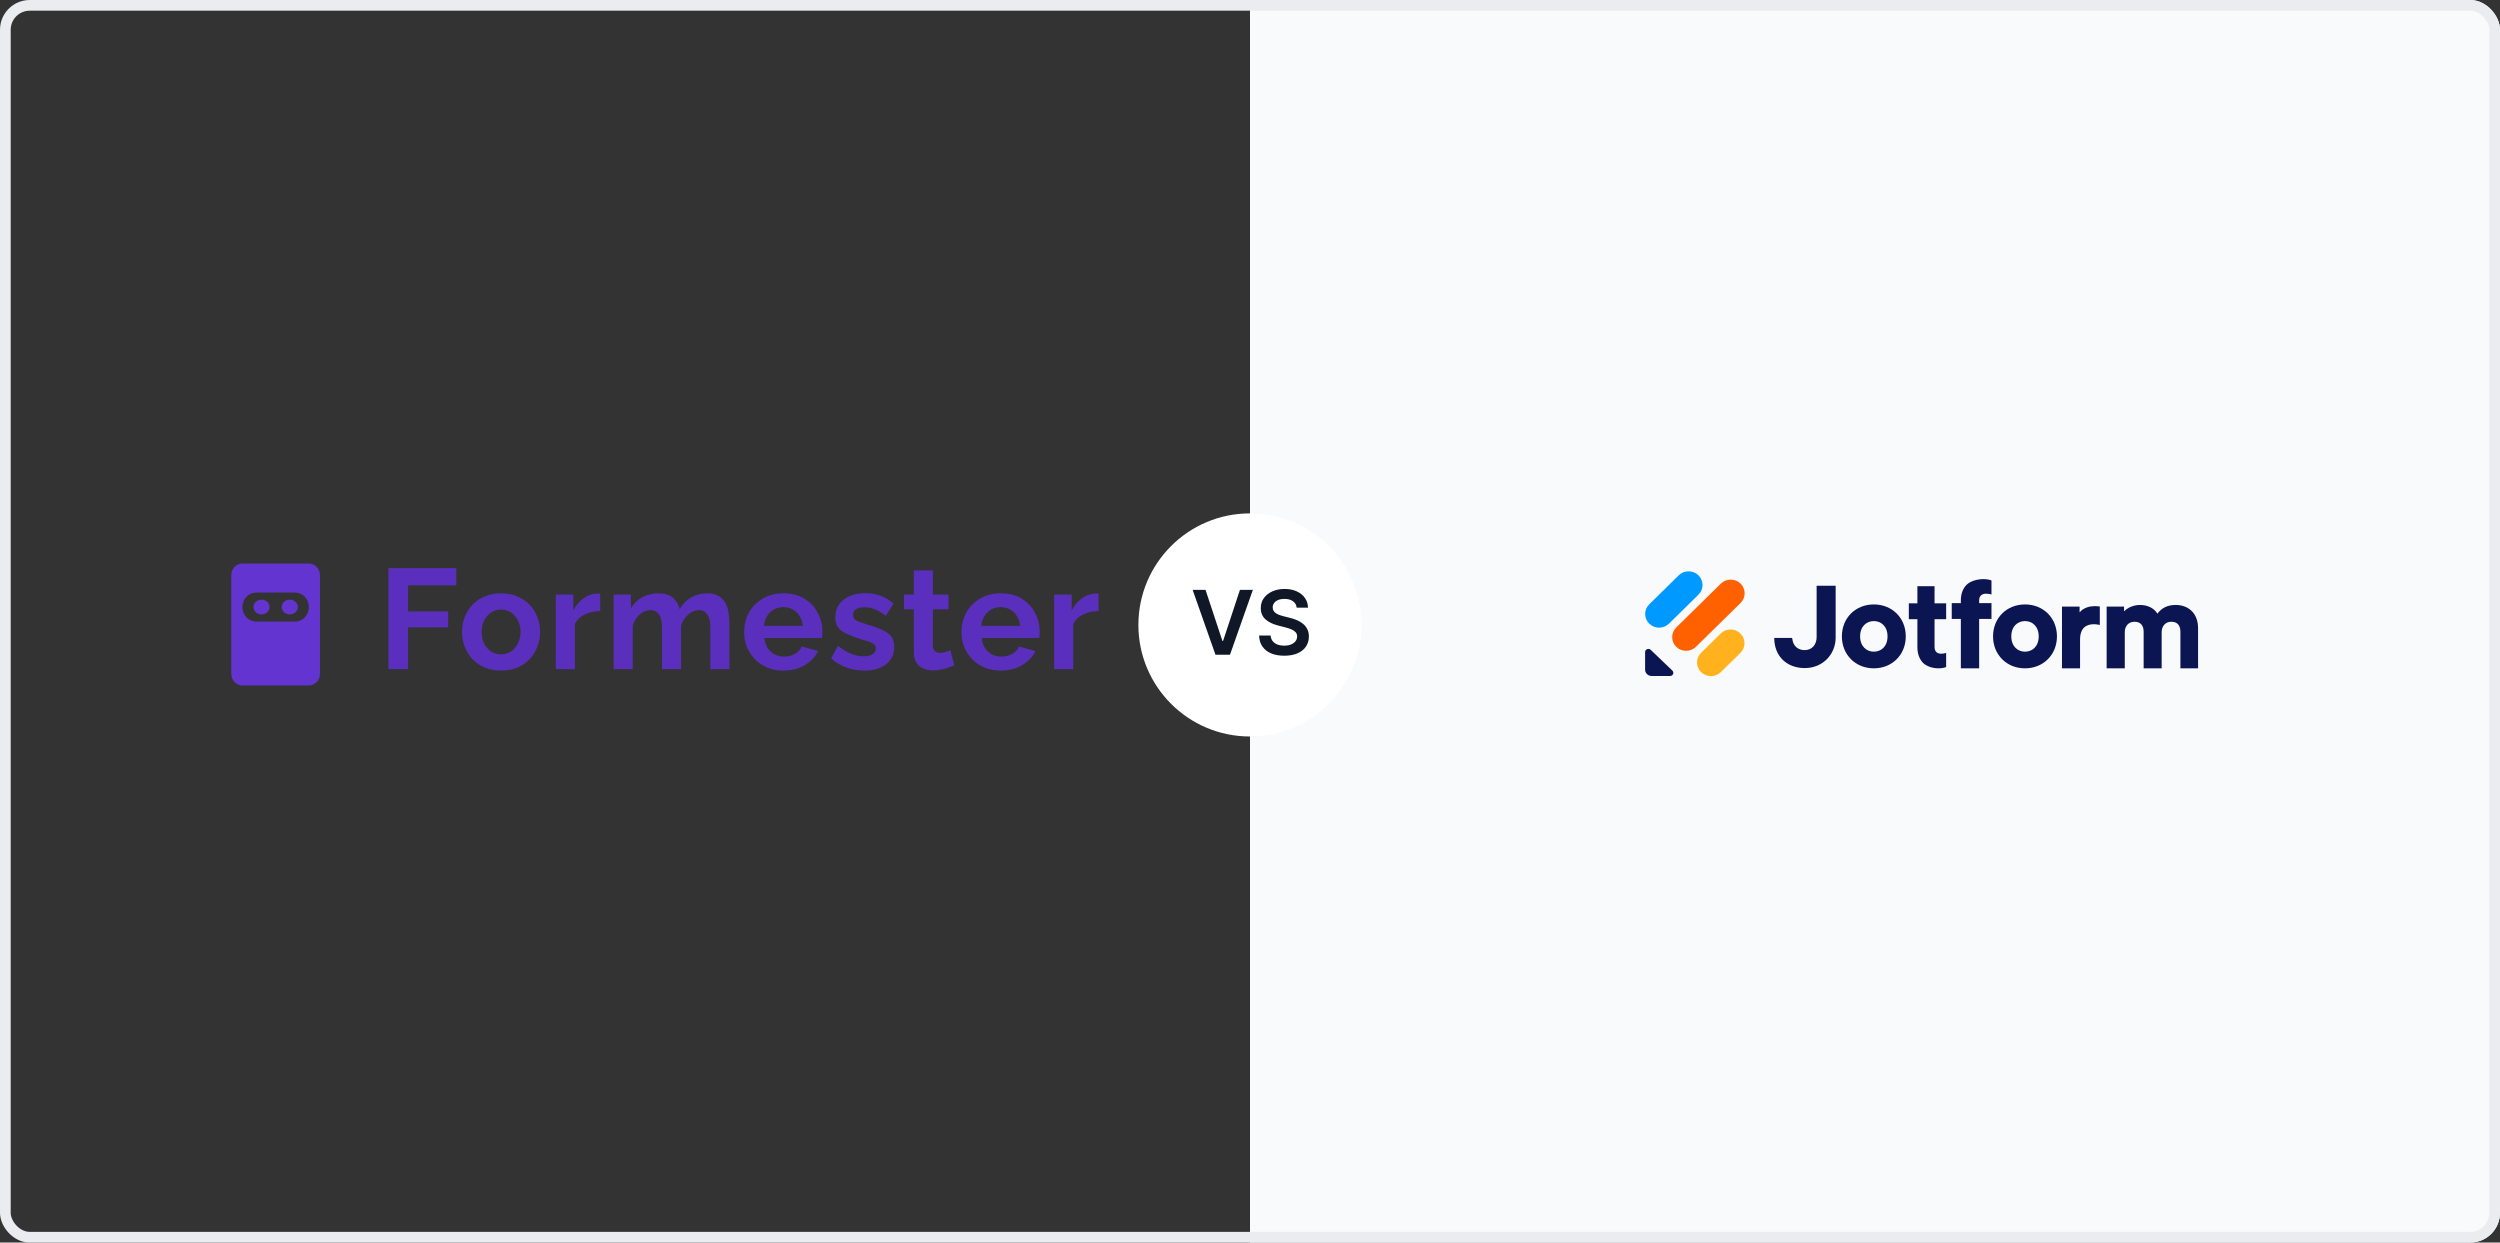
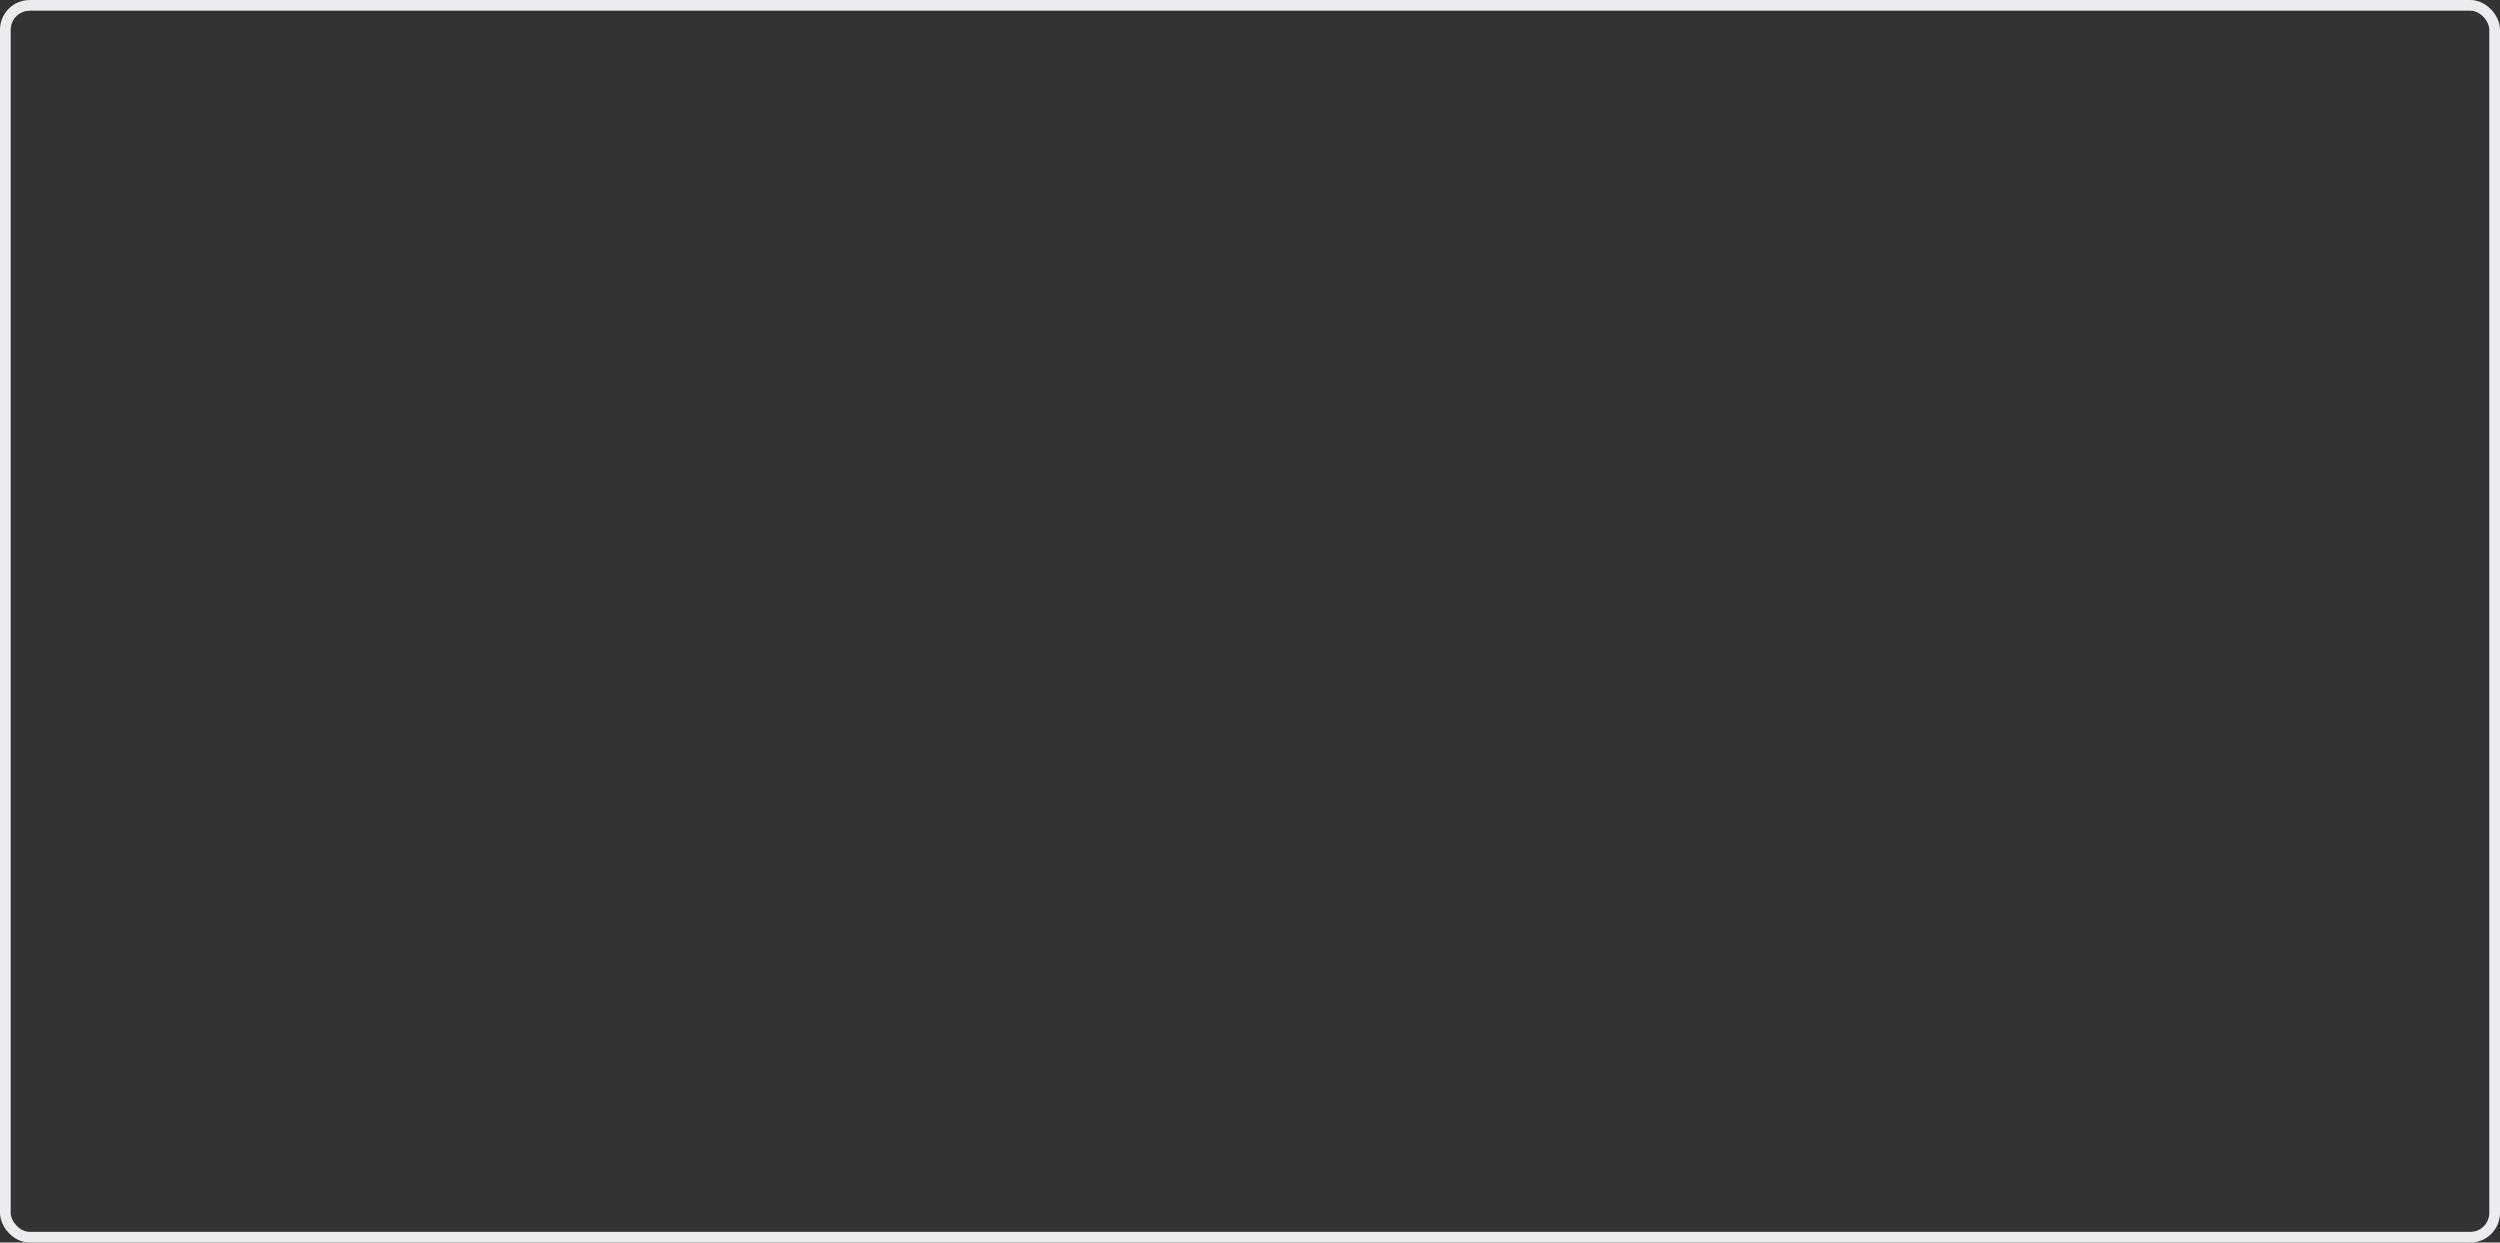
<svg xmlns="http://www.w3.org/2000/svg" width="336" height="167" viewBox="0 0 336 167" fill="none">
  <rect x="0" y="0" width="336" height="167" fill="#333333" stroke="none" />
  <g clip-path="url(#clip0_3421_53230)">
-     <path d="M36.232 81.583C36.232 82.135 35.747 82.583 35.148 82.583C34.55 82.583 34.065 82.135 34.065 81.583C34.065 81.03 34.55 80.597 35.148 80.597C35.747 80.597 36.232 81.03 36.232 81.583Z" fill="#6434D0" />
+     <path d="M36.232 81.583C36.232 82.135 35.747 82.583 35.148 82.583C34.55 82.583 34.065 82.135 34.065 81.583C34.065 81.03 34.55 80.597 35.148 80.597C35.747 80.597 36.232 81.03 36.232 81.583" fill="#6434D0" />
    <path d="M40.024 81.59C40.024 82.139 39.539 82.583 38.94 82.583C38.342 82.583 37.857 82.139 37.857 81.59C37.857 81.042 38.342 80.597 38.94 80.597C39.539 80.597 40.024 81.042 40.024 81.59Z" fill="#6434D0" />
    <path fill-rule="evenodd" clip-rule="evenodd" d="M32.576 75.738C31.753 75.738 31.086 76.437 31.086 77.299V90.564C31.086 91.425 31.753 92.124 32.576 92.124H41.513C42.336 92.124 43.003 91.425 43.003 90.564V77.299C43.003 76.437 42.336 75.738 41.513 75.738H32.576ZM34.438 79.64C33.409 79.64 32.576 80.513 32.576 81.59C32.576 82.668 33.409 83.541 34.438 83.541H39.651C40.68 83.541 41.513 82.668 41.513 81.59C41.513 80.513 40.68 79.64 39.651 79.64H34.438Z" fill="#6434D0" />
    <path d="M52.208 89.932V76.359H61.327V78.672H54.846V82.17H60.237V84.311H54.846V89.932H52.208ZM67.348 90.123C66.533 90.123 65.8 89.989 65.15 89.721C64.5 89.441 63.946 89.059 63.487 88.574C63.041 88.09 62.697 87.536 62.454 86.911C62.212 86.287 62.091 85.63 62.091 84.942C62.091 84.241 62.212 83.579 62.454 82.954C62.697 82.329 63.041 81.775 63.487 81.291C63.946 80.807 64.5 80.431 65.15 80.163C65.8 79.883 66.533 79.742 67.348 79.742C68.164 79.742 68.89 79.883 69.528 80.163C70.177 80.431 70.732 80.807 71.191 81.291C71.65 81.775 71.994 82.329 72.223 82.954C72.465 83.579 72.586 84.241 72.586 84.942C72.586 85.63 72.465 86.287 72.223 86.911C71.994 87.536 71.65 88.09 71.191 88.574C70.745 89.059 70.197 89.441 69.547 89.721C68.897 89.989 68.164 90.123 67.348 90.123ZM64.729 84.942C64.729 85.528 64.844 86.051 65.073 86.51C65.303 86.956 65.615 87.306 66.01 87.561C66.405 87.816 66.851 87.944 67.348 87.944C67.832 87.944 68.272 87.816 68.667 87.561C69.062 87.293 69.375 86.937 69.604 86.491C69.846 86.032 69.967 85.509 69.967 84.923C69.967 84.35 69.846 83.833 69.604 83.375C69.375 82.916 69.062 82.559 68.667 82.304C68.272 82.049 67.832 81.922 67.348 81.922C66.851 81.922 66.405 82.055 66.01 82.323C65.615 82.578 65.303 82.935 65.073 83.394C64.844 83.84 64.729 84.356 64.729 84.942ZM80.662 82.132C79.885 82.132 79.19 82.285 78.578 82.591C77.967 82.884 77.527 83.311 77.259 83.872V89.932H74.698V79.914H77.049V82.055C77.406 81.367 77.858 80.826 78.406 80.431C78.954 80.035 79.534 79.819 80.146 79.781C80.286 79.781 80.394 79.781 80.471 79.781C80.547 79.781 80.611 79.787 80.662 79.8V82.132ZM98.034 89.932H95.472V84.311C95.472 83.521 95.332 82.941 95.052 82.572C94.784 82.189 94.408 81.998 93.924 81.998C93.427 81.998 92.949 82.196 92.49 82.591C92.044 82.973 91.725 83.477 91.534 84.101V89.932H88.972V84.311C88.972 83.508 88.832 82.922 88.552 82.553C88.284 82.183 87.908 81.998 87.424 81.998C86.927 81.998 86.449 82.189 85.99 82.572C85.544 82.954 85.226 83.457 85.034 84.082V89.932H82.473V79.914H84.786V81.769C85.168 81.119 85.678 80.622 86.315 80.278C86.953 79.921 87.685 79.742 88.514 79.742C89.342 79.742 89.986 79.946 90.445 80.354C90.916 80.762 91.216 81.265 91.343 81.864C91.751 81.176 92.267 80.654 92.891 80.297C93.529 79.927 94.242 79.742 95.032 79.742C95.657 79.742 96.16 79.857 96.543 80.087C96.938 80.303 97.244 80.603 97.46 80.985C97.677 81.355 97.824 81.775 97.9 82.247C97.989 82.718 98.034 83.196 98.034 83.68V89.932ZM105.292 90.123C104.489 90.123 103.762 89.989 103.112 89.721C102.463 89.441 101.908 89.065 101.449 88.594C100.991 88.109 100.634 87.561 100.379 86.949C100.137 86.325 100.016 85.669 100.016 84.98C100.016 84.025 100.226 83.152 100.646 82.361C101.08 81.571 101.691 80.94 102.482 80.469C103.285 79.984 104.228 79.742 105.311 79.742C106.407 79.742 107.344 79.984 108.121 80.469C108.898 80.94 109.491 81.571 109.899 82.361C110.32 83.139 110.53 83.98 110.53 84.885C110.53 85.038 110.523 85.197 110.511 85.363C110.498 85.516 110.485 85.643 110.472 85.745H102.73C102.781 86.255 102.928 86.701 103.17 87.083C103.425 87.466 103.743 87.759 104.126 87.963C104.521 88.154 104.941 88.249 105.387 88.249C105.897 88.249 106.375 88.128 106.821 87.886C107.28 87.631 107.592 87.3 107.758 86.892L109.956 87.504C109.714 88.014 109.364 88.466 108.905 88.861C108.459 89.256 107.93 89.568 107.318 89.798C106.706 90.014 106.031 90.123 105.292 90.123ZM102.673 84.12H107.911C107.86 83.61 107.713 83.171 107.471 82.801C107.242 82.419 106.936 82.126 106.554 81.922C106.171 81.705 105.744 81.597 105.273 81.597C104.814 81.597 104.393 81.705 104.011 81.922C103.641 82.126 103.336 82.419 103.093 82.801C102.864 83.171 102.724 83.61 102.673 84.12ZM116.162 90.123C115.308 90.123 114.493 89.983 113.715 89.702C112.938 89.422 112.269 89.008 111.708 88.46L112.626 86.796C113.225 87.281 113.811 87.638 114.384 87.867C114.971 88.096 115.531 88.211 116.067 88.211C116.564 88.211 116.959 88.122 117.252 87.944C117.558 87.765 117.711 87.497 117.711 87.141C117.711 86.898 117.628 86.714 117.462 86.586C117.296 86.446 117.054 86.325 116.736 86.223C116.43 86.121 116.054 86.006 115.608 85.879C114.869 85.637 114.251 85.401 113.754 85.172C113.256 84.942 112.881 84.655 112.626 84.311C112.383 83.954 112.262 83.502 112.262 82.954C112.262 82.291 112.428 81.724 112.759 81.253C113.104 80.768 113.575 80.392 114.174 80.125C114.786 79.857 115.5 79.723 116.315 79.723C117.029 79.723 117.704 79.838 118.342 80.067C118.979 80.284 119.559 80.641 120.081 81.138L119.049 82.763C118.539 82.368 118.055 82.081 117.596 81.903C117.137 81.711 116.672 81.616 116.2 81.616C115.933 81.616 115.678 81.648 115.436 81.711C115.206 81.775 115.015 81.883 114.862 82.036C114.722 82.177 114.652 82.38 114.652 82.648C114.652 82.89 114.716 83.082 114.843 83.222C114.983 83.349 115.187 83.464 115.455 83.566C115.735 83.668 116.073 83.782 116.468 83.91C117.271 84.139 117.946 84.375 118.494 84.617C119.055 84.859 119.476 85.159 119.756 85.516C120.037 85.86 120.177 86.338 120.177 86.949C120.177 87.944 119.814 88.721 119.087 89.282C118.361 89.842 117.386 90.123 116.162 90.123ZM128.248 89.415C128.031 89.505 127.77 89.607 127.464 89.721C127.158 89.836 126.827 89.925 126.47 89.989C126.126 90.066 125.776 90.104 125.419 90.104C124.947 90.104 124.514 90.021 124.119 89.855C123.724 89.689 123.405 89.428 123.163 89.071C122.934 88.702 122.819 88.224 122.819 87.638V81.883H121.5V79.914H122.819V76.665H125.381V79.914H127.483V81.883H125.381V86.777C125.393 87.121 125.489 87.37 125.667 87.523C125.846 87.676 126.069 87.752 126.336 87.752C126.604 87.752 126.865 87.708 127.12 87.618C127.375 87.529 127.579 87.453 127.732 87.389L128.248 89.415ZM134.498 90.123C133.695 90.123 132.969 89.989 132.319 89.721C131.669 89.441 131.114 89.065 130.655 88.594C130.197 88.109 129.84 87.561 129.585 86.949C129.343 86.325 129.222 85.669 129.222 84.98C129.222 84.025 129.432 83.152 129.853 82.361C130.286 81.571 130.898 80.94 131.688 80.469C132.491 79.984 133.434 79.742 134.517 79.742C135.613 79.742 136.55 79.984 137.327 80.469C138.105 80.94 138.697 81.571 139.105 82.361C139.526 83.139 139.736 83.98 139.736 84.885C139.736 85.038 139.73 85.197 139.717 85.363C139.704 85.516 139.691 85.643 139.679 85.745H131.936C131.987 86.255 132.134 86.701 132.376 87.083C132.631 87.466 132.949 87.759 133.332 87.963C133.727 88.154 134.147 88.249 134.594 88.249C135.103 88.249 135.581 88.128 136.027 87.886C136.486 87.631 136.798 87.3 136.964 86.892L139.162 87.504C138.92 88.014 138.57 88.466 138.111 88.861C137.665 89.256 137.136 89.568 136.524 89.798C135.913 90.014 135.237 90.123 134.498 90.123ZM131.879 84.12H137.117C137.066 83.61 136.919 83.171 136.677 82.801C136.448 82.419 136.142 82.126 135.76 81.922C135.377 81.705 134.95 81.597 134.479 81.597C134.02 81.597 133.599 81.705 133.217 81.922C132.848 82.126 132.542 82.419 132.299 82.801C132.07 83.171 131.93 83.61 131.879 84.12ZM147.643 82.132C146.866 82.132 146.171 82.285 145.56 82.591C144.948 82.884 144.508 83.311 144.24 83.872V89.932H141.679V79.914H144.03V82.055C144.387 81.367 144.839 80.826 145.387 80.431C145.935 80.035 146.515 79.819 147.127 79.781C147.267 79.781 147.376 79.781 147.452 79.781C147.529 79.781 147.592 79.787 147.643 79.8V82.132Z" fill="#5B2FBD" />
-     <rect width="168" height="167" transform="translate(168)" fill="#F9FAFB" />
    <path fill-rule="evenodd" clip-rule="evenodd" d="M272.16 87.587C271.679 87.587 271.221 87.412 270.883 87.073C270.546 86.734 270.319 86.222 270.319 85.53C270.319 84.829 270.546 84.318 270.883 83.982C271.22 83.645 271.678 83.473 272.16 83.473C272.642 83.473 273.1 83.645 273.437 83.982C273.774 84.318 274.001 84.829 274.001 85.53C274.001 86.231 273.774 86.742 273.437 87.078C273.1 87.415 272.642 87.587 272.16 87.587ZM272.16 81.236C269.717 81.236 267.866 83.034 267.866 85.53C267.866 88.01 269.716 89.824 272.16 89.824C274.604 89.824 276.454 88.01 276.454 85.53C276.454 83.034 274.603 81.236 272.16 81.236Z" fill="#0A1551" />
    <path fill-rule="evenodd" clip-rule="evenodd" d="M251.843 87.587C251.361 87.587 250.903 87.412 250.566 87.073C250.229 86.734 250.001 86.222 250.001 85.53C250.001 84.829 250.229 84.318 250.565 83.982C250.902 83.645 251.361 83.473 251.843 83.473C252.325 83.473 252.783 83.645 253.12 83.982C253.456 84.318 253.684 84.829 253.684 85.53C253.684 86.231 253.456 86.742 253.12 87.078C252.783 87.415 252.325 87.587 251.843 87.587ZM251.843 81.236C249.399 81.236 247.549 83.034 247.549 85.53C247.549 88.01 249.399 89.824 251.843 89.824C254.286 89.824 256.136 88.01 256.136 85.53C256.136 83.034 254.286 81.236 251.843 81.236Z" fill="#0A1551" />
    <path fill-rule="evenodd" clip-rule="evenodd" d="M283.132 89.824H285.57V84.957C285.57 84.557 285.695 84.209 285.916 83.962C286.135 83.718 286.457 83.562 286.877 83.562C287.317 83.562 287.617 83.708 287.808 83.933C288.004 84.162 288.105 84.493 288.105 84.893V89.824H290.527V84.957C290.527 84.566 290.652 84.216 290.872 83.967C291.09 83.72 291.409 83.562 291.819 83.562C292.268 83.562 292.566 83.709 292.755 83.933C292.948 84.161 293.046 84.492 293.046 84.893V89.824H295.421V84.46C295.421 83.367 295.06 82.573 294.494 82.053C293.931 81.536 293.18 81.307 292.424 81.307C291.888 81.307 291.396 81.398 290.954 81.62C290.578 81.809 290.245 82.089 289.955 82.476C289.484 81.711 288.626 81.307 287.61 81.307C286.87 81.307 286.014 81.6 285.474 82.171V81.531H283.132V89.824Z" fill="#0A1551" />
    <path fill-rule="evenodd" clip-rule="evenodd" d="M282.214 81.51V83.995L282.024 83.956C281.797 83.91 281.601 83.895 281.419 83.895C280.902 83.895 280.443 84.022 280.114 84.329C279.786 84.635 279.56 85.143 279.56 85.963V89.824H277.129V81.527H279.497V82.304C280.082 81.6 280.991 81.463 281.562 81.463C281.745 81.463 281.911 81.48 282.068 81.496L282.214 81.51Z" fill="#0A1551" />
    <path fill-rule="evenodd" clip-rule="evenodd" d="M238.46 85.734H240.824L240.851 85.761C240.869 85.778 240.882 85.803 240.884 85.831C240.93 86.348 241.133 86.738 241.438 86.997C241.741 87.256 242.133 87.376 242.541 87.376C243.04 87.376 243.447 87.193 243.729 86.874C244.009 86.558 244.155 86.118 244.155 85.62V78.723H246.711V85.692C246.711 87.923 245.001 89.789 242.559 89.789C241.339 89.789 240.317 89.384 239.599 88.682C238.898 87.996 238.48 87.017 238.461 85.828L238.46 85.734Z" fill="#0A1551" />
    <path fill-rule="evenodd" clip-rule="evenodd" d="M267.52 79.864L267.655 79.903V78.021L267.593 77.993C267.497 77.95 267.344 77.91 267.168 77.882C266.989 77.853 266.778 77.834 266.563 77.834C265.725 77.834 264.783 78.111 264.295 78.611C263.807 79.11 263.538 79.822 263.538 80.673V81.062H262.313V83.188H263.538V89.822H265.997V83.188H267.655V81.062H265.997V80.703C265.997 80.32 266.13 80.1 266.302 79.972C266.478 79.84 266.71 79.793 266.921 79.793C267.239 79.793 267.424 79.837 267.52 79.864Z" fill="#0A1551" />
-     <path fill-rule="evenodd" clip-rule="evenodd" d="M261.435 87.786L261.562 87.747V89.636L261.503 89.664C261.414 89.708 261.27 89.747 261.104 89.776C260.936 89.805 260.738 89.824 260.536 89.824C259.748 89.824 258.867 89.545 258.409 89.044C257.951 88.542 257.698 87.828 257.698 86.973V83.221H256.547V81.089H257.698V78.783H260.003V81.089H261.562V83.221H260.003V86.943C260.003 87.327 260.129 87.548 260.29 87.677C260.456 87.81 260.674 87.857 260.872 87.857C261.171 87.857 261.345 87.813 261.435 87.786Z" fill="#0A1551" />
    <path d="M224.767 90.13C225.045 90.396 224.849 90.853 224.454 90.853H221.985C221.498 90.853 221.102 90.473 221.102 90.005V87.638C221.102 87.26 221.578 87.071 221.855 87.338L224.767 90.13Z" fill="#0A1551" />
    <path d="M228.628 90.335C227.897 89.617 227.897 88.453 228.628 87.734L231.266 85.142C231.996 84.424 233.181 84.424 233.912 85.142C234.643 85.86 234.643 87.025 233.912 87.743L231.275 90.335C230.544 91.053 229.359 91.053 228.628 90.335Z" fill="#FFB21D" />
    <path d="M221.659 83.82C220.929 83.102 220.929 81.938 221.659 81.219L225.623 77.324C226.354 76.606 227.539 76.606 228.27 77.324C229.001 78.042 229.001 79.207 228.27 79.925L224.306 83.82C223.575 84.539 222.39 84.539 221.659 83.82Z" fill="#0099FF" />
    <path d="M225.287 86.932C224.557 86.214 224.557 85.049 225.287 84.331L231.285 78.437C232.016 77.719 233.201 77.719 233.932 78.437C234.662 79.155 234.662 80.32 233.932 81.038L227.934 86.932C227.203 87.65 226.018 87.65 225.287 86.932Z" fill="#FF6100" />
    <circle cx="167.992" cy="83.992" r="14.992" fill="white" />
-     <path d="M162.022 79.274L164.292 86.139H164.382L166.648 79.274H168.385L165.31 87.996H163.36L160.289 79.274H162.022ZM174.274 81.671C174.235 81.299 174.067 81.01 173.772 80.803C173.479 80.595 173.099 80.492 172.63 80.492C172.301 80.492 172.019 80.541 171.783 80.641C171.547 80.74 171.367 80.875 171.242 81.045C171.117 81.216 171.053 81.41 171.05 81.629C171.05 81.811 171.092 81.968 171.174 82.102C171.259 82.235 171.374 82.349 171.519 82.442C171.664 82.533 171.824 82.61 172 82.672C172.176 82.735 172.354 82.787 172.533 82.83L173.35 83.034C173.68 83.111 173.996 83.215 174.3 83.345C174.607 83.476 174.881 83.641 175.122 83.839C175.366 84.038 175.559 84.278 175.701 84.559C175.843 84.84 175.914 85.169 175.914 85.547C175.914 86.058 175.784 86.508 175.522 86.897C175.261 87.283 174.883 87.586 174.389 87.804C173.898 88.02 173.303 88.128 172.605 88.128C171.926 88.128 171.337 88.023 170.837 87.813C170.341 87.603 169.952 87.296 169.67 86.893C169.392 86.49 169.242 85.999 169.219 85.419H170.774C170.796 85.723 170.89 85.976 171.055 86.177C171.219 86.379 171.434 86.53 171.698 86.629C171.965 86.728 172.263 86.778 172.592 86.778C172.936 86.778 173.237 86.727 173.495 86.625C173.756 86.52 173.961 86.375 174.108 86.19C174.256 86.003 174.331 85.784 174.334 85.534C174.331 85.307 174.265 85.12 174.134 84.972C174.003 84.822 173.82 84.697 173.584 84.597C173.352 84.495 173.079 84.404 172.767 84.325L171.774 84.069C171.056 83.885 170.488 83.605 170.071 83.23C169.656 82.853 169.449 82.352 169.449 81.727C169.449 81.213 169.588 80.763 169.866 80.377C170.147 79.991 170.529 79.691 171.012 79.478C171.495 79.262 172.041 79.154 172.652 79.154C173.271 79.154 173.813 79.262 174.279 79.478C174.747 79.691 175.115 79.988 175.382 80.368C175.649 80.746 175.786 81.18 175.795 81.671H174.274Z" fill="#101828" />
  </g>
  <rect x="0.719" y="0.719" width="334.563" height="165.563" rx="3.281" stroke="#EAECF0" stroke-width="1.437" />
  <defs>
    <clipPath id="clip0_3421_53230">
-       <rect width="336" height="167" rx="4" fill="white" />
-     </clipPath>
+       </clipPath>
  </defs>
</svg>